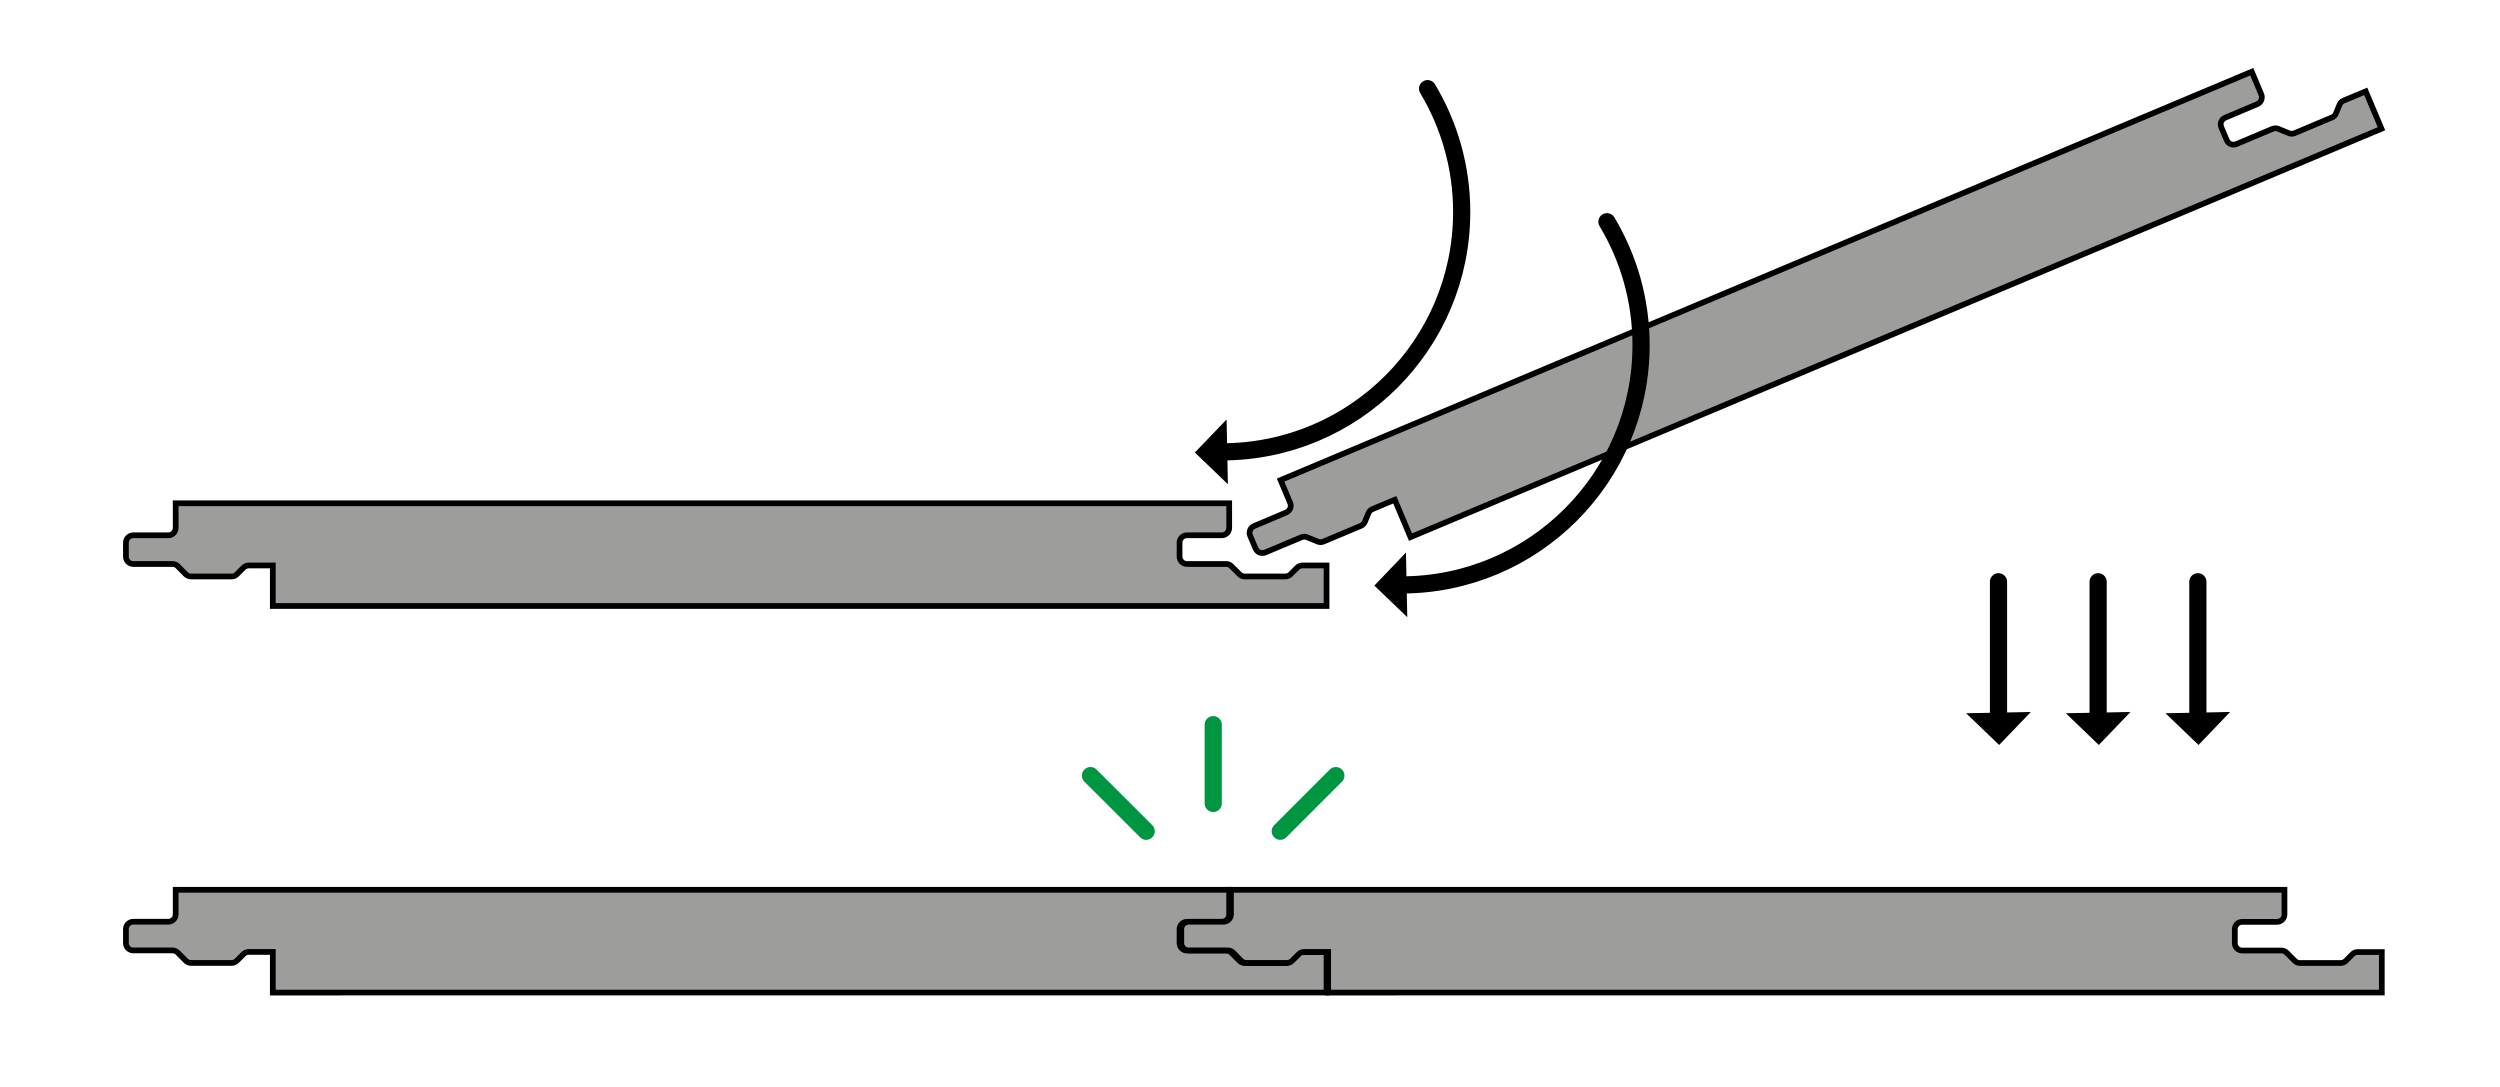
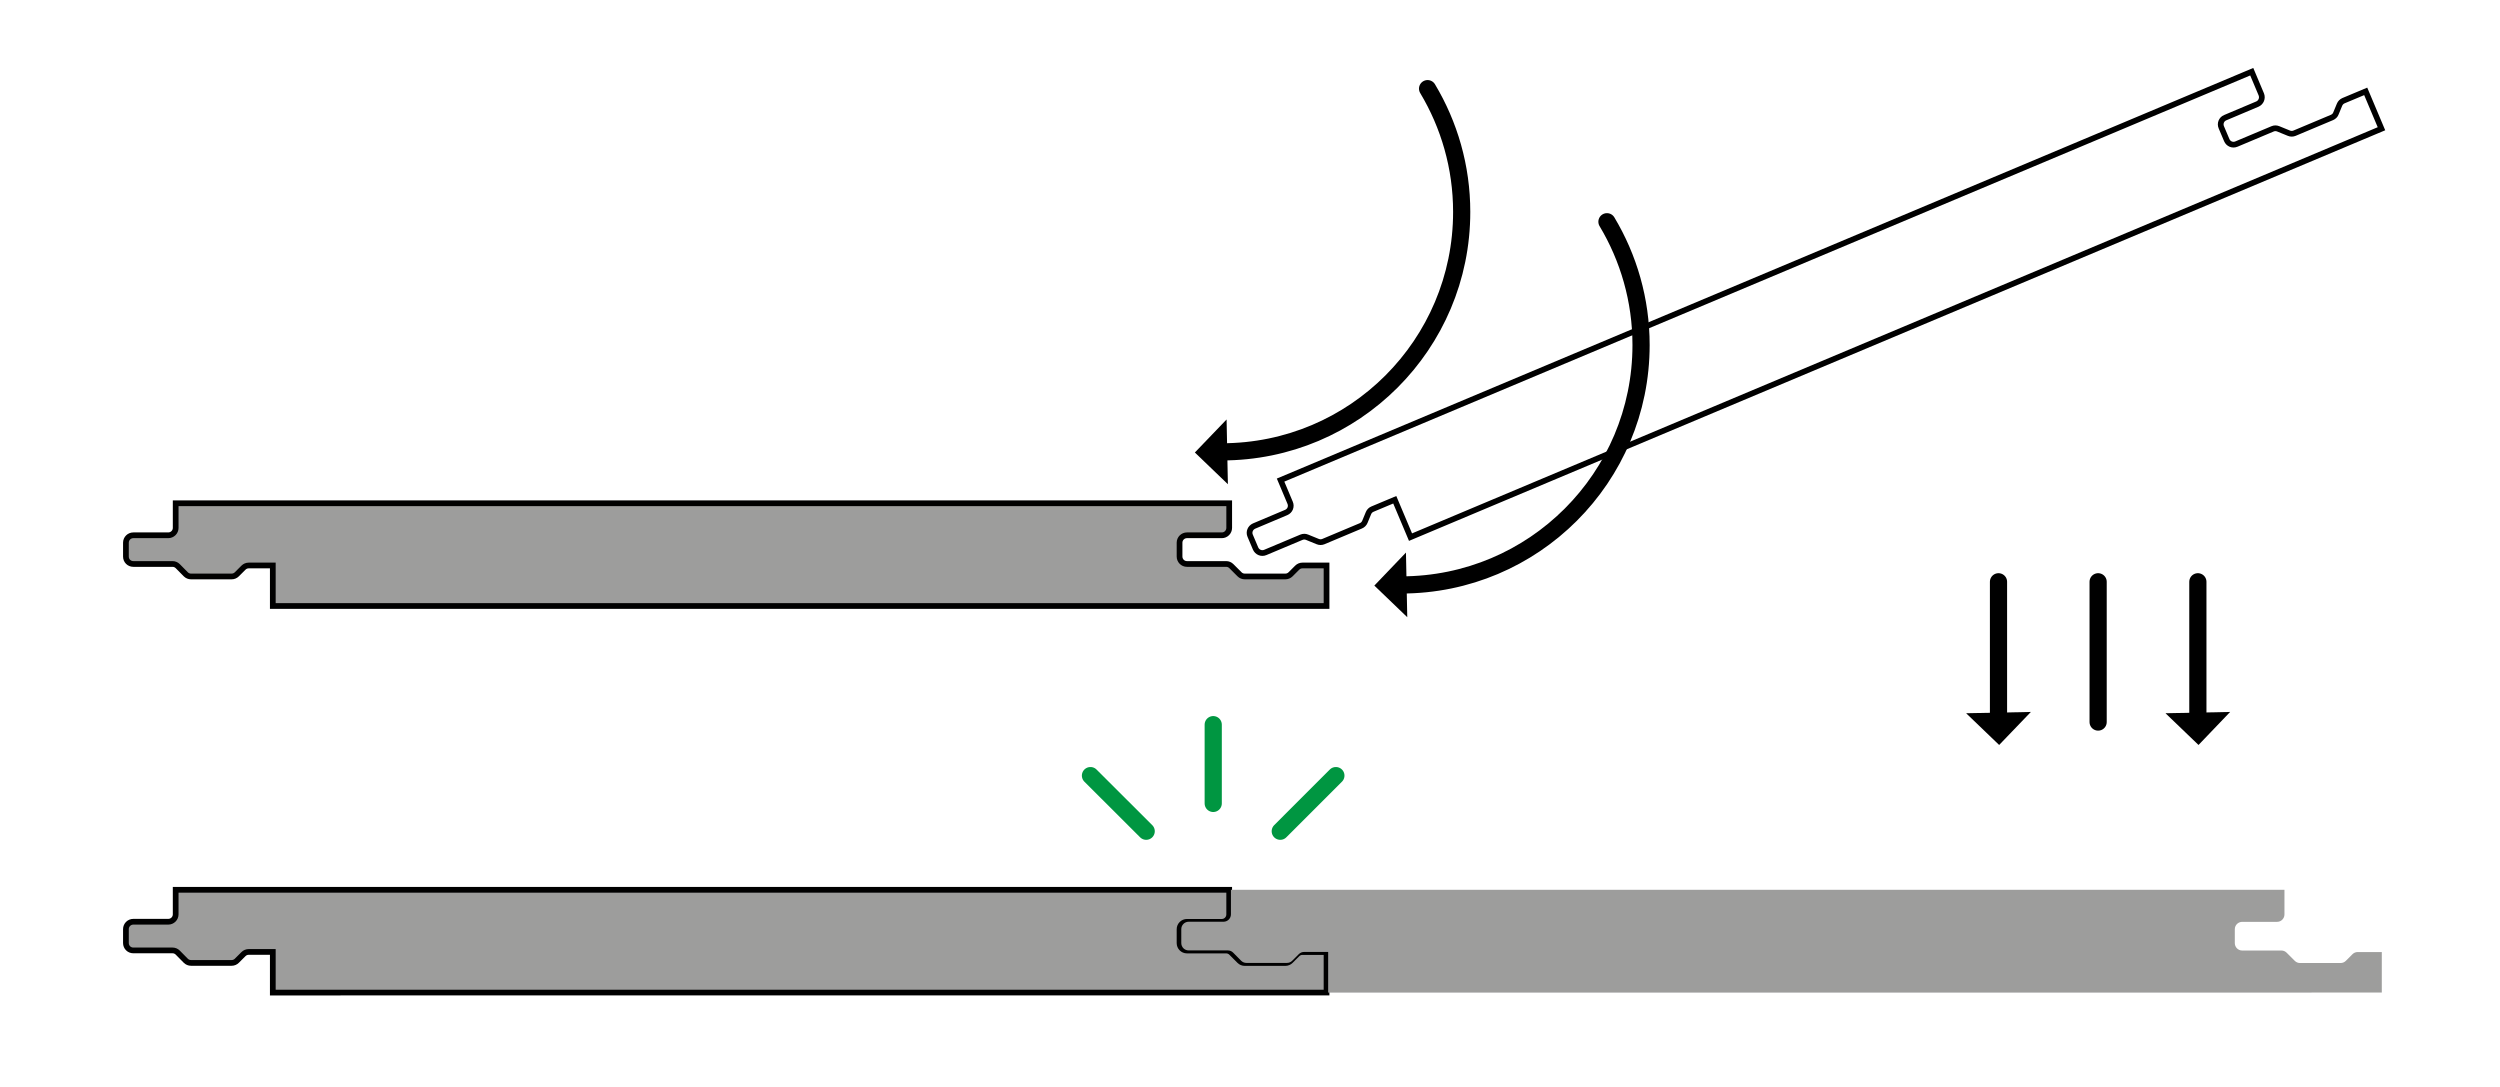
<svg xmlns="http://www.w3.org/2000/svg" id="Capa_1" x="0px" y="0px" viewBox="0 0 230.11 100.06" style="enable-background:new 0 0 230.11 100.06;" xml:space="preserve">
  <style type="text/css"> .st0{fill:#9D9D9C;} .st1{fill:none;stroke:#000000;stroke-width:0.527;stroke-miterlimit:10;} .st2{fill:none;stroke:#009641;stroke-width:1.582;stroke-linecap:round;stroke-linejoin:round;stroke-miterlimit:10;} .st3{fill:none;stroke:#000000;stroke-width:1.582;stroke-linecap:round;stroke-linejoin:round;stroke-miterlimit:10;} </style>
  <path id="XMLID_40_" class="st0" d="M25.11,91.35v-3.73h-2.22c-0.18,0-0.35,0.07-0.48,0.2l-0.61,0.61c-0.13,0.13-0.3,0.2-0.48,0.2 h-3.74c-0.18,0-0.35-0.07-0.48-0.2l-0.74-0.75c-0.13-0.13-0.3-0.2-0.48-0.2h-3.61c-0.38,0-0.68-0.3-0.68-0.68v-1.28 c0-0.37,0.3-0.68,0.68-0.68h3.22c0.37,0,0.68-0.3,0.68-0.68V81.9h96.97v2.27c0,0.37-0.3,0.68-0.68,0.68h-3.21 c-0.37,0-0.68,0.3-0.68,0.68v1.28c0,0.37,0.3,0.68,0.68,0.68h3.61c0.18,0,0.35,0.07,0.48,0.2l0.75,0.75c0.13,0.13,0.3,0.2,0.48,0.2 h3.74c0.18,0,0.35-0.07,0.48-0.2l0.61-0.61c0.13-0.13,0.3-0.2,0.48-0.2h2.22v3.73H25.11z" />
  <path id="XMLID_39_" class="st1" d="M25.11,91.35v-3.73h-2.22c-0.18,0-0.35,0.07-0.48,0.2l-0.61,0.61c-0.13,0.13-0.3,0.2-0.48,0.2 h-3.74c-0.18,0-0.35-0.07-0.48-0.2l-0.74-0.75c-0.13-0.13-0.3-0.2-0.48-0.2h-3.61c-0.38,0-0.68-0.3-0.68-0.68v-1.28 c0-0.37,0.3-0.68,0.68-0.68h3.22c0.37,0,0.68-0.3,0.68-0.68V81.9h96.97v2.27c0,0.37-0.3,0.68-0.68,0.68h-3.21 c-0.37,0-0.68,0.3-0.68,0.68v1.28c0,0.37,0.3,0.68,0.68,0.68h3.61c0.18,0,0.35,0.07,0.48,0.2l0.75,0.75c0.13,0.13,0.3,0.2,0.48,0.2 h3.74c0.18,0,0.35-0.07,0.48-0.2l0.61-0.61c0.13-0.13,0.3-0.2,0.48-0.2h2.22v3.73H25.11z" />
  <path id="XMLID_38_" class="st0" d="M122.25,91.35v-3.73h-2.22c-0.18,0-0.35,0.07-0.48,0.2l-0.61,0.61c-0.13,0.13-0.3,0.2-0.48,0.2 h-3.74c-0.18,0-0.35-0.07-0.48-0.2l-0.74-0.75c-0.13-0.13-0.3-0.2-0.48-0.2h-3.61c-0.38,0-0.68-0.3-0.68-0.68v-1.28 c0-0.37,0.3-0.68,0.68-0.68h3.21c0.37,0,0.68-0.3,0.68-0.68V81.9h96.97v2.27c0,0.37-0.3,0.68-0.68,0.68h-3.21 c-0.37,0-0.68,0.3-0.68,0.68v1.28c0,0.37,0.3,0.68,0.68,0.68h3.61c0.18,0,0.35,0.07,0.48,0.2l0.75,0.75c0.13,0.13,0.3,0.2,0.48,0.2 h3.74c0.18,0,0.35-0.07,0.48-0.2l0.61-0.61c0.13-0.13,0.3-0.2,0.48-0.2h2.22v3.73H122.25z" />
-   <path id="XMLID_37_" class="st1" d="M122.25,91.35v-3.73h-2.22c-0.18,0-0.35,0.07-0.48,0.2l-0.61,0.61c-0.13,0.13-0.3,0.2-0.48,0.2 h-3.74c-0.18,0-0.35-0.07-0.48-0.2l-0.74-0.75c-0.13-0.13-0.3-0.2-0.48-0.2h-3.61c-0.38,0-0.68-0.3-0.68-0.68v-1.28 c0-0.37,0.3-0.68,0.68-0.68h3.21c0.37,0,0.68-0.3,0.68-0.68V81.9h96.97v2.27c0,0.37-0.3,0.68-0.68,0.68h-3.21 c-0.37,0-0.68,0.3-0.68,0.68v1.28c0,0.37,0.3,0.68,0.68,0.68h3.61c0.18,0,0.35,0.07,0.48,0.2l0.75,0.75c0.13,0.13,0.3,0.2,0.48,0.2 h3.74c0.18,0,0.35-0.07,0.48-0.2l0.61-0.61c0.13-0.13,0.3-0.2,0.48-0.2h2.22v3.73H122.25z" />
  <path id="XMLID_70_" class="st0" d="M25.11,55.78v-3.73h-2.22c-0.18,0-0.35,0.07-0.48,0.2l-0.61,0.61c-0.13,0.13-0.3,0.2-0.48,0.2 h-3.74c-0.18,0-0.35-0.07-0.48-0.2l-0.74-0.75c-0.13-0.13-0.3-0.2-0.48-0.2h-3.61c-0.38,0-0.68-0.3-0.68-0.68v-1.28 c0-0.37,0.3-0.68,0.68-0.68h3.22c0.37,0,0.68-0.3,0.68-0.68v-2.27h96.97v2.27c0,0.37-0.3,0.68-0.68,0.68h-3.21 c-0.37,0-0.68,0.3-0.68,0.68v1.28c0,0.37,0.3,0.68,0.68,0.68h3.61c0.18,0,0.35,0.07,0.48,0.2l0.75,0.75c0.13,0.13,0.3,0.2,0.48,0.2 h3.74c0.18,0,0.35-0.07,0.48-0.2l0.61-0.61c0.13-0.13,0.3-0.2,0.48-0.2h2.22v3.73H25.11z" />
  <path id="XMLID_69_" class="st1" d="M25.11,55.78v-3.73h-2.22c-0.18,0-0.35,0.07-0.48,0.2l-0.61,0.61c-0.13,0.13-0.3,0.2-0.48,0.2 h-3.74c-0.18,0-0.35-0.07-0.48-0.2l-0.74-0.75c-0.13-0.13-0.3-0.2-0.48-0.2h-3.61c-0.38,0-0.68-0.3-0.68-0.68v-1.28 c0-0.37,0.3-0.68,0.68-0.68h3.22c0.37,0,0.68-0.3,0.68-0.68v-2.27h96.97v2.27c0,0.37-0.3,0.68-0.68,0.68h-3.21 c-0.37,0-0.68,0.3-0.68,0.68v1.28c0,0.37,0.3,0.68,0.68,0.68h3.61c0.18,0,0.35,0.07,0.48,0.2l0.75,0.75c0.13,0.13,0.3,0.2,0.48,0.2 h3.74c0.18,0,0.35-0.07,0.48-0.2l0.61-0.61c0.13-0.13,0.3-0.2,0.48-0.2h2.22v3.73H25.11z" />
-   <path id="XMLID_68_" class="st0" d="M129.83,49.44l-1.45-3.44l-2.05,0.86c-0.17,0.07-0.3,0.2-0.37,0.37l-0.33,0.8 c-0.07,0.17-0.2,0.3-0.37,0.37l-3.45,1.45c-0.17,0.07-0.35,0.07-0.52,0l-0.98-0.4c-0.17-0.07-0.35-0.07-0.52,0l-3.33,1.4 c-0.35,0.15-0.74-0.02-0.89-0.36l-0.5-1.18c-0.15-0.35,0.02-0.74,0.36-0.89l2.96-1.25c0.35-0.15,0.51-0.54,0.36-0.89l-0.88-2.09 l89.39-37.59l0.88,2.09c0.14,0.35-0.02,0.74-0.36,0.89l-2.96,1.25c-0.35,0.14-0.51,0.54-0.36,0.89l0.5,1.18 c0.15,0.35,0.54,0.51,0.89,0.36l3.33-1.4c0.16-0.07,0.35-0.07,0.52,0l0.98,0.4c0.17,0.07,0.35,0.07,0.52,0l3.45-1.45 c0.16-0.07,0.3-0.2,0.36-0.37l0.33-0.8c0.07-0.17,0.2-0.3,0.36-0.37l2.05-0.86l1.45,3.44L129.83,49.44z" />
  <path id="XMLID_67_" class="st1" d="M129.83,49.44l-1.45-3.44l-2.05,0.86c-0.17,0.07-0.3,0.2-0.37,0.37l-0.33,0.8 c-0.07,0.17-0.2,0.3-0.37,0.37l-3.45,1.45c-0.17,0.07-0.35,0.07-0.52,0l-0.98-0.4c-0.17-0.07-0.35-0.07-0.52,0l-3.33,1.4 c-0.35,0.15-0.74-0.02-0.89-0.36l-0.5-1.18c-0.15-0.35,0.02-0.74,0.36-0.89l2.96-1.25c0.35-0.15,0.51-0.54,0.36-0.89l-0.88-2.09 l89.39-37.59l0.88,2.09c0.14,0.35-0.02,0.74-0.36,0.89l-2.96,1.25c-0.35,0.14-0.51,0.54-0.36,0.89l0.5,1.18 c0.15,0.35,0.54,0.51,0.89,0.36l3.33-1.4c0.16-0.07,0.35-0.07,0.52,0l0.98,0.4c0.17,0.07,0.35,0.07,0.52,0l3.45-1.45 c0.16-0.07,0.3-0.2,0.36-0.37l0.33-0.8c0.07-0.17,0.2-0.3,0.36-0.37l2.05-0.86l1.45,3.44L129.83,49.44z" />
  <line id="XMLID_36_" class="st2" x1="111.67" y1="73.95" x2="111.67" y2="66.7" />
  <line id="XMLID_35_" class="st2" x1="105.5" y1="76.51" x2="100.37" y2="71.39" />
  <line id="XMLID_34_" class="st2" x1="117.84" y1="76.51" x2="122.96" y2="71.39" />
  <path id="XMLID_63_" class="st3" d="M131.4,8.16c1.99,3.32,3.14,7.2,3.14,11.35c0,12.19-9.88,22.08-22.08,22.08" />
  <polygon id="XMLID_62_" points="113.02,44.57 109.98,41.65 112.9,38.61 " />
  <path id="XMLID_61_" class="st3" d="M147.91,20.41c1.99,3.32,3.14,7.2,3.14,11.35c0,12.19-9.88,22.08-22.08,22.08" />
  <polygon id="XMLID_60_" points="129.53,56.81 126.5,53.9 129.41,50.86 " />
  <polygon id="XMLID_33_" points="186.93,65.53 184.01,68.57 180.97,65.65 " />
  <line id="XMLID_32_" class="st3" x1="183.95" y1="66.46" x2="183.95" y2="53.55" />
-   <polygon id="XMLID_31_" points="196.1,65.53 193.18,68.57 190.15,65.65 " />
  <line id="XMLID_30_" class="st3" x1="193.12" y1="66.46" x2="193.12" y2="53.55" />
  <polygon id="XMLID_29_" points="205.27,65.53 202.36,68.57 199.32,65.65 " />
  <line id="XMLID_28_" class="st3" x1="202.3" y1="66.46" x2="202.3" y2="53.55" />
</svg>